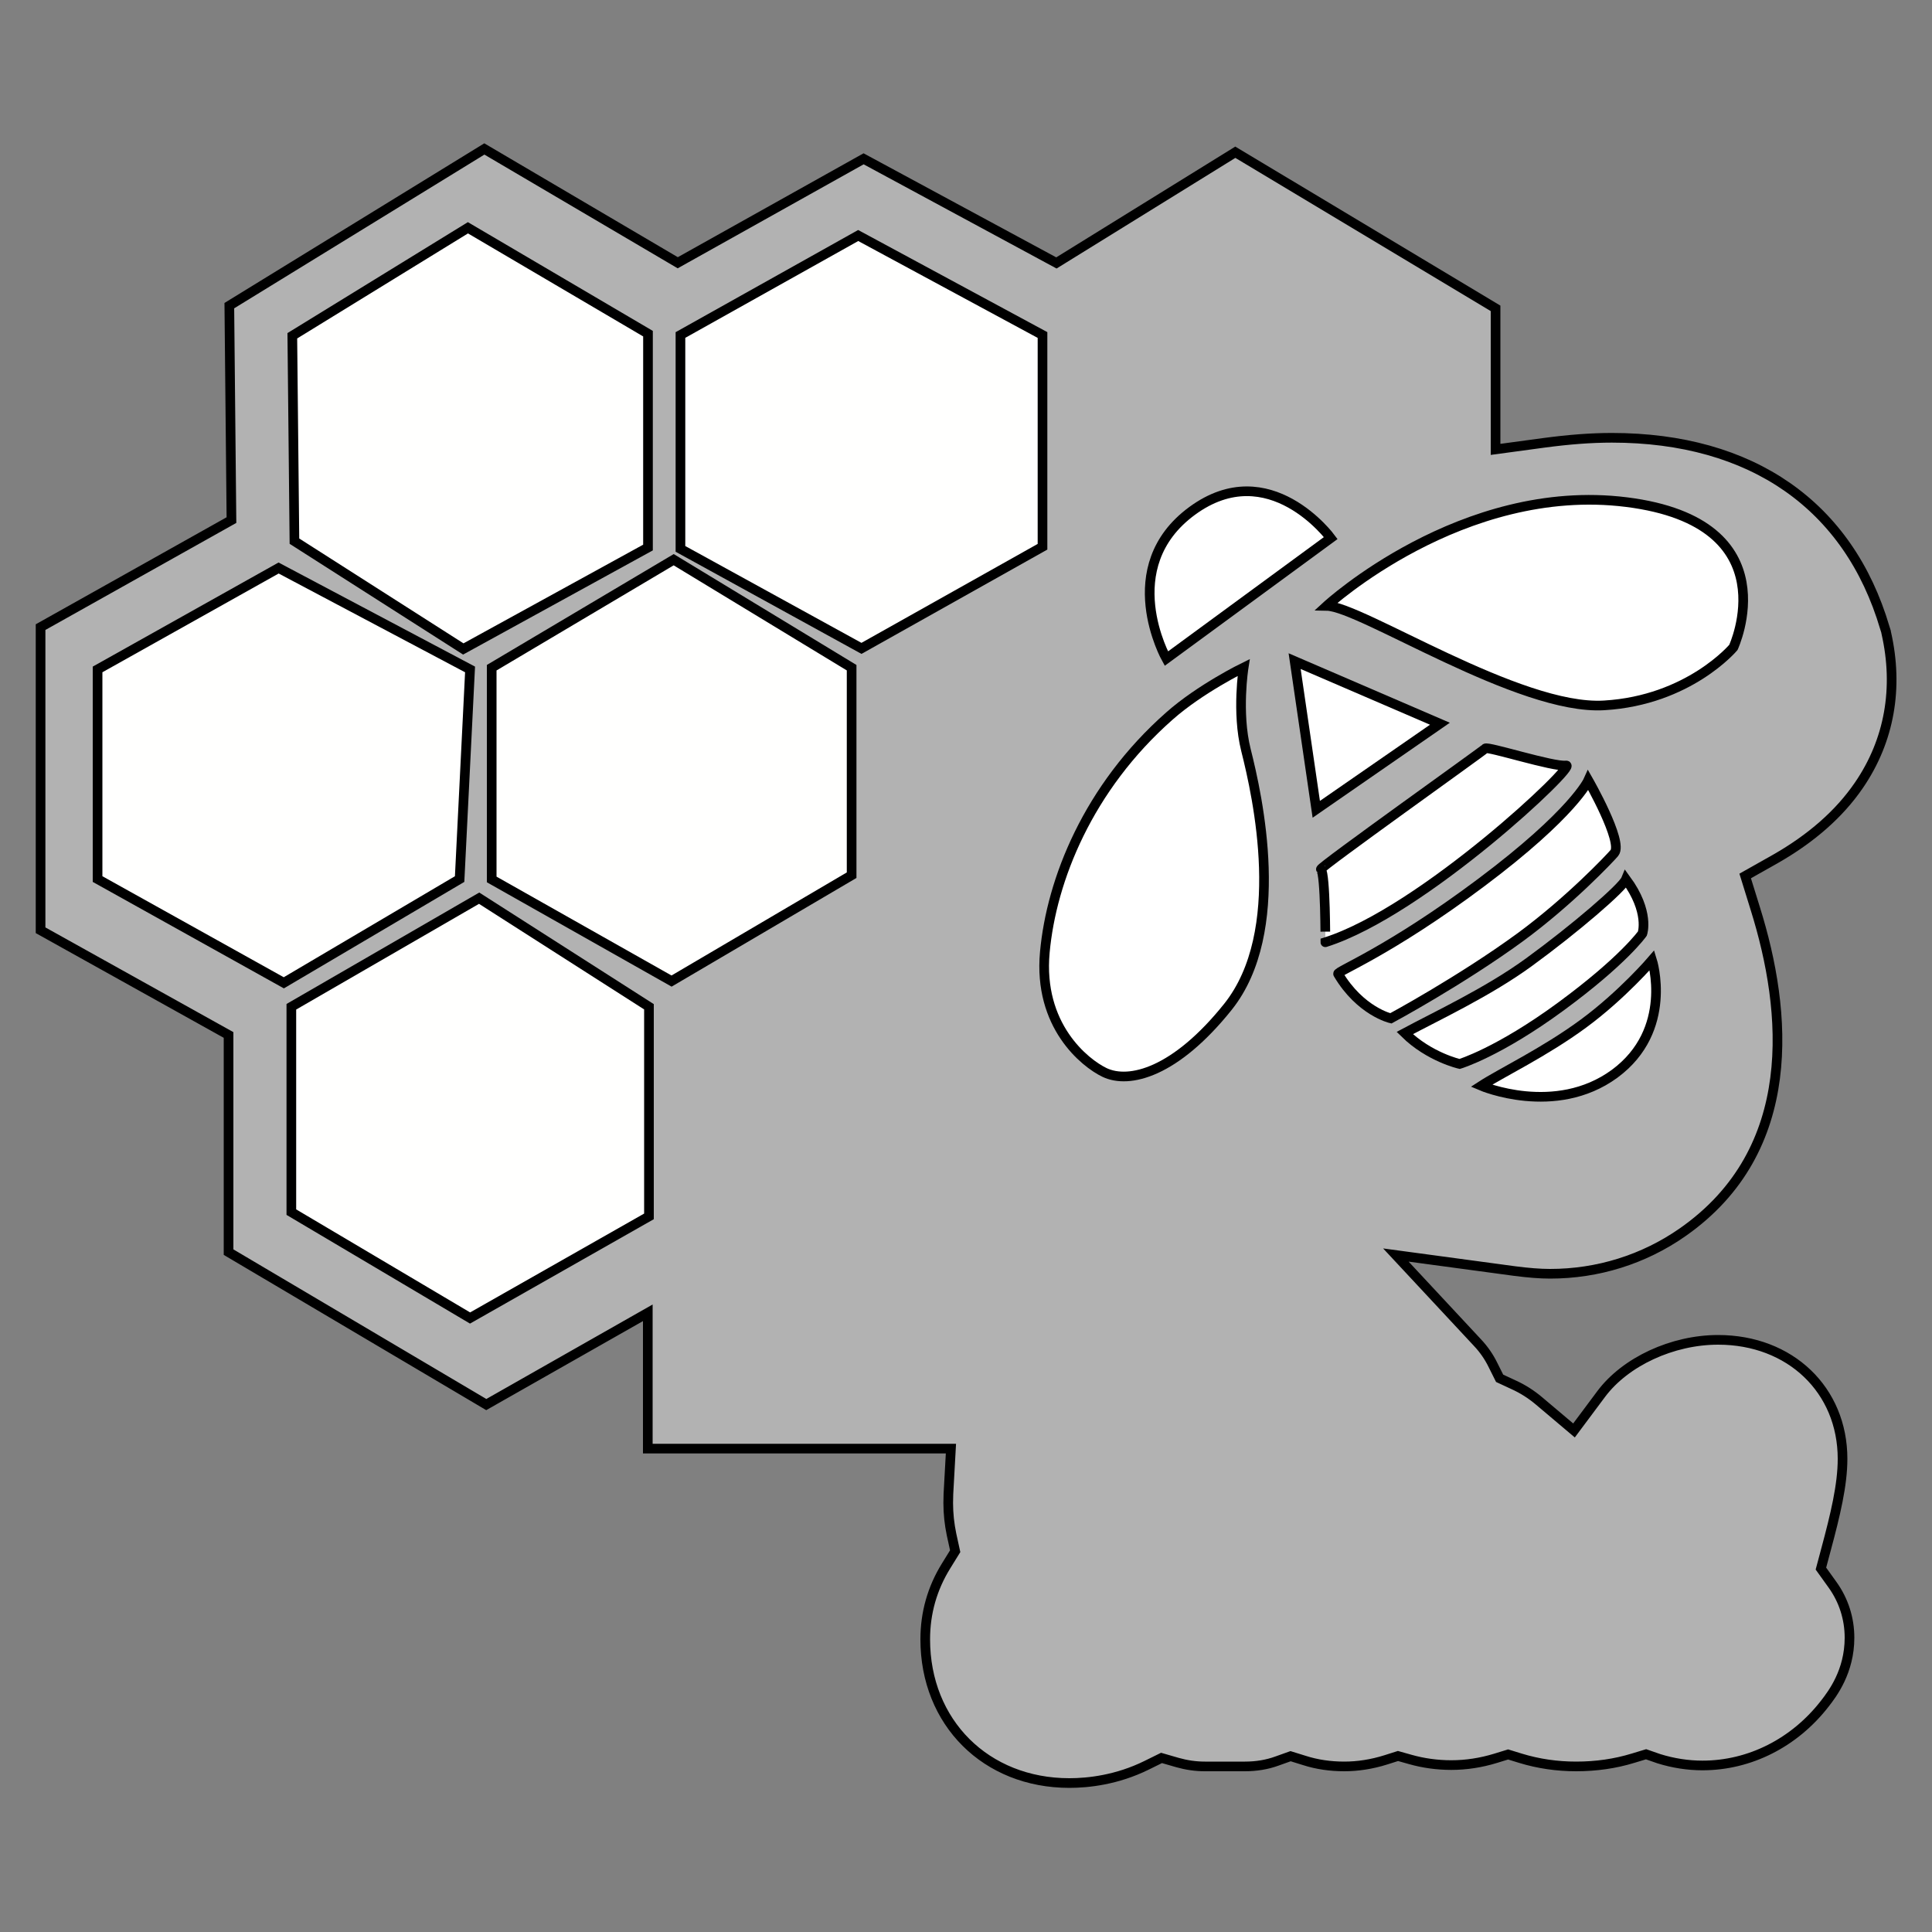
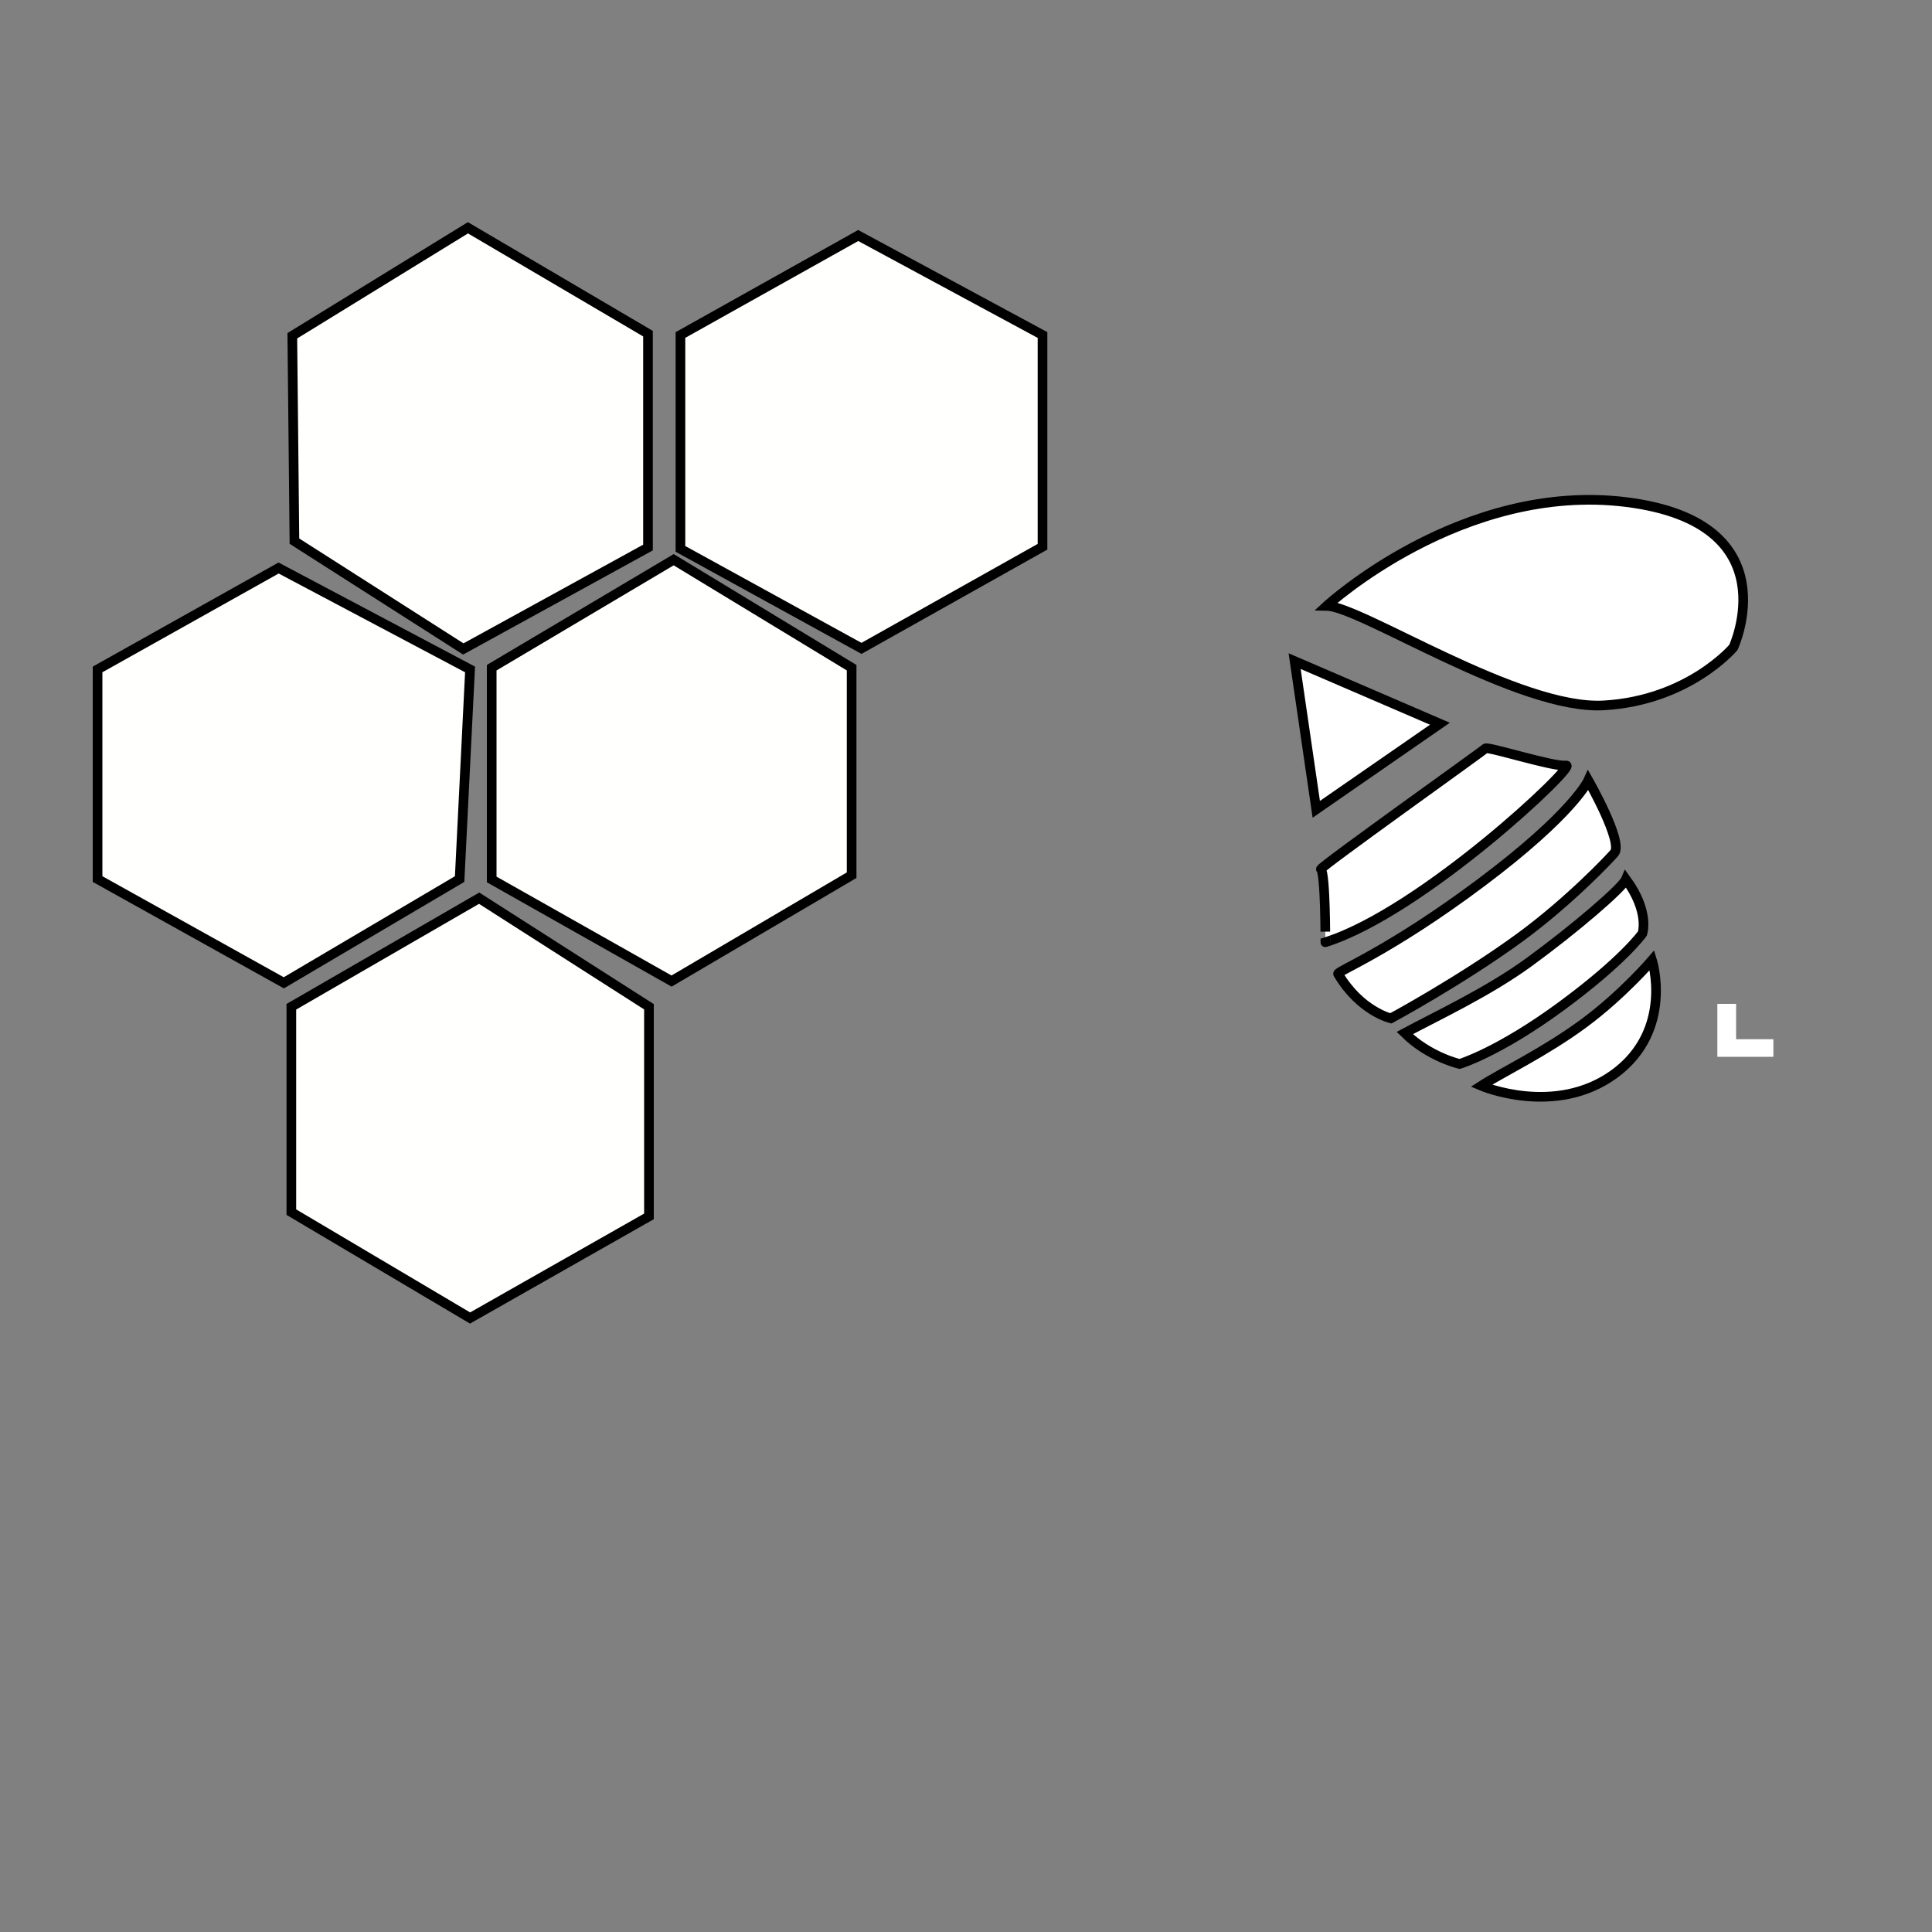
<svg xmlns="http://www.w3.org/2000/svg" version="1.1" x="0px" y="0px" viewBox="0 0 100 100" style="enable-background:new 0 0 100 100;" xml:space="preserve">
  <rect x="0" y="0" width="100" height="100" fill="#808080" stroke="none" />
  <style type="text/css">
	.st0{display:none;}
	.st1{display:inline;fill:#9D9D9C;}
	.st2{display:inline;}
	.st3{fill:#FFFFFF;}
	.st4{display:inline;fill:#FFFFFF;}
	.st5{fill:#B2B2B2;stroke:#000000;stroke-width:0.5;stroke-miterlimit:10;}
	.st6{fill:#FFFFFE;stroke:#000000;stroke-width:0.5;stroke-miterlimit:10;}
	.st7{fill:#FFFFFF;stroke:#000000;stroke-width:0.5;stroke-miterlimit:10;}
</style>
  <g id="Calque_1" class="st0">
    <polygon class="st1" points="-57.05,15.73 -32.86,50.11 -57.05,84.48 -105.42,84.48 -129.61,50.11 -105.42,15.73  " />
    <g class="st2">
      <polygon class="st3" points="-60.1,50.35 -57.59,50.35 -57.59,43.68 -52.58,43.68 -52.58,40.35 -60.1,40.35 -60.1,43.68   " />
      <polygon class="st3" points="-64.62,50.35 -62.11,50.35 -62.11,43.68 -62.11,40.35 -69.63,40.35 -69.63,43.68 -64.62,43.68   " />
      <polygon class="st3" points="-57.59,37.62 -52.58,37.62 -52.58,34.29 -57.59,34.29 -57.59,27.63 -60.1,27.63 -60.1,34.29     -60.1,37.62   " />
      <polygon class="st3" points="-62.11,37.62 -62.11,37.62 -62.11,34.29 -62.11,27.63 -64.62,27.63 -64.62,34.29 -69.63,34.29     -69.63,37.62 -64.62,37.62   " />
    </g>
    <g class="st2">
      <polygon class="st3" points="-113.89,54.64 -116.58,54.64 -116.58,57.26 -116.58,60.66 -113.89,60.66 -113.89,57.26     -110.39,57.26 -110.39,54.64   " />
      <polygon class="st3" points="-106.81,54.64 -106.81,57.26 -103.3,57.26 -103.3,60.66 -100.62,60.66 -100.62,57.26 -100.62,54.64     -103.3,54.64   " />
      <polygon class="st3" points="-113.89,64.12 -116.58,64.12 -116.58,67.53 -116.58,70.14 -113.89,70.14 -110.39,70.14     -110.39,67.53 -113.89,67.53   " />
      <polygon class="st3" points="-103.3,70.14 -100.62,70.14 -100.62,67.53 -100.62,64.12 -103.3,64.12 -103.3,67.53 -106.81,67.53     -106.81,70.14   " />
    </g>
    <polygon class="st4" points="-83.36,68.34 -82.51,68.34 -82.51,66.7 -80.82,66.7 -80.82,65.87 -83.36,65.87 -83.36,66.7  " />
    <polygon class="st4" points="-81.67,32.76 -80.82,32.76 -80.82,31.11 -80.82,30.29 -83.36,30.29 -83.36,31.11 -81.67,31.11  " />
    <polygon class="st4" points="-39.91,53.56 -38.1,53.56 -38.1,52.68 -39.91,52.68 -39.91,50.93 -40.82,50.93 -40.82,52.68    -40.82,53.56  " />
    <polygon class="st4" points="-103.54,43.64 -103.54,43.64 -103.54,42.82 -103.54,41.18 -104.39,41.18 -104.39,42.82 -106.08,42.82    -106.08,43.64 -104.39,43.64  " />
-     <path class="st4" d="M-110.71,41.08l-1.18-1.15l0.1-0.1l1.18,1.15L-110.71,41.08z M-113.61,41.08l-0.1-0.1l1.18-1.15l0.1,0.1   L-113.61,41.08z M-110.37,40.75l-1.18-1.15l0.1-0.1l1.18,1.15L-110.37,40.75z M-113.95,40.75l-0.1-0.1l1.18-1.15l0.1,0.1   L-113.95,40.75z M-112.87,38.98l-1.18-1.15l0.1-0.1l1.18,1.15L-112.87,38.98z M-111.45,38.98l-0.1-0.1l1.18-1.15l0.1,0.1   L-111.45,38.98z M-111.79,38.65l-0.1-0.1l1.18-1.15l0.1,0.1L-111.79,38.65z M-112.53,38.65l-1.18-1.15l0.1-0.1l1.18,1.15   L-112.53,38.65z" />
    <path class="st4" d="M-56.56,63.34l-1.18-1.15l0.1-0.1l1.18,1.15L-56.56,63.34z M-59.47,63.34l-0.1-0.1l1.18-1.15l0.1,0.1   L-59.47,63.34z M-56.23,63.01l-1.18-1.15l0.1-0.1l1.18,1.15L-56.23,63.01z M-59.81,63.01l-0.1-0.1l1.18-1.15l0.1,0.1L-59.81,63.01z    M-58.73,61.24l-1.18-1.15l0.1-0.1l1.18,1.15L-58.73,61.24z M-57.31,61.24l-0.1-0.1l1.18-1.15l0.1,0.1L-57.31,61.24z M-57.64,60.91   l-0.1-0.1l1.18-1.15l0.1,0.1L-57.64,60.91z M-58.39,60.91l-1.18-1.15l0.1-0.1l1.18,1.15L-58.39,60.91z" />
    <path class="st4" d="M-75.21,58.81l-6.35-6.17l0.55-0.54l6.35,6.17L-75.21,58.81z M-90.8,58.81l-0.55-0.54l6.35-6.17l0.55,0.54   L-90.8,58.81z M-73.39,57.05l-6.35-6.17l0.55-0.54l6.35,6.17L-73.39,57.05z M-92.62,57.05l-0.55-0.54l6.35-6.17l0.55,0.54   L-92.62,57.05z M-86.82,47.52l-6.35-6.17l0.55-0.54l6.35,6.17L-86.82,47.52z M-79.19,47.52l-0.55-0.54l6.35-6.17l0.55,0.54   L-79.19,47.52z M-81,45.76l-0.55-0.54l6.35-6.17l0.55,0.54L-81,45.76z M-85.01,45.76l-6.35-6.17l0.55-0.54l6.35,6.17L-85.01,45.76z   " />
  </g>
  <g id="Calque_2">
    <polygon class="st3" points="89.86,54.7 91.79,54.7 91.79,53.79 89.86,53.79 89.86,51.96 88.89,51.96 88.89,53.79 88.89,54.7  " />
-     <path class="st5" d="M55.35,92.29c-4.32,0-7.46-3.13-7.46-7.44c0-1.36,0.36-2.64,1.08-3.8l0.47-0.76l-0.19-0.87   c-0.11-0.53-0.17-1.07-0.17-1.63c0-0.16,0.01-0.31,0.01-0.47l0.13-2.34H33.53v-7.03l-8.36,4.75l-13.34-7.89V53.57L2.1,48.15V32.46   l9.88-5.54l-0.11-11.1l13.2-8.11l10.01,5.89l9.62-5.38l9.98,5.39l9.26-5.73l13.47,8.08v7.3l2.51-0.34   c1.27-0.17,2.42-0.26,3.51-0.26c7.24,0,12.26,3.5,14.13,9.84l0.06,0.19l0.01,0.06c0.65,2.85,0.17,5.58-1.41,7.89   c-1.01,1.48-2.47,2.76-4.33,3.82l-1.56,0.88l0.53,1.71c1.65,5.28,2.33,12.48-3.78,16.74c-2.01,1.4-4.38,2.14-6.85,2.14   c-0.53,0-1.13-0.05-1.83-0.14l-6.15-0.83l4.23,4.54c0.32,0.34,0.59,0.73,0.79,1.14l0.35,0.7l0.71,0.33   c0.49,0.22,0.94,0.51,1.34,0.85l1.8,1.52l1.41-1.89c1.25-1.67,3.68-2.8,6.05-2.8c3.73,0,6.44,2.59,6.44,6.16   c0,1.36-0.38,2.92-0.85,4.67l-0.27,1.01l0.61,0.85c0.57,0.8,0.87,1.74,0.87,2.73c0,1.75-0.89,2.91-1.27,3.4   c-1.58,2.04-3.9,3.21-6.34,3.21c-0.76,0-1.52-0.12-2.26-0.35L85.2,90.8L84.54,91c-0.94,0.29-1.93,0.43-2.96,0.43   c-0.99,0-1.95-0.14-2.87-0.42l-0.65-0.2l-0.65,0.2c-0.75,0.23-1.52,0.35-2.29,0.35c-0.73,0-1.45-0.1-2.12-0.29l-0.64-0.18   l-0.63,0.2c-0.73,0.23-1.46,0.34-2.15,0.34c-0.72,0-1.42-0.1-2.07-0.31L66.8,90.9l-0.7,0.25c-0.52,0.19-1.08,0.28-1.66,0.28h-2.07   c-0.49,0-0.96-0.07-1.42-0.2l-0.83-0.24l-0.77,0.38C57.81,92.13,56.32,92.29,55.35,92.29z" />
    <polygon class="st6" points="35.22,17.34 44.42,12.19 53.96,17.34 53.96,28.3 44.59,33.56 35.22,28.41  " />
    <polygon class="st6" points="15.08,52.11 24.8,46.49 33.59,52.11 33.59,62.96 24.33,68.22 15.08,62.74  " />
    <polygon class="st6" points="15.13,17.38 24.22,11.79 33.54,17.27 33.54,28.34 23.98,33.59 15.24,28.01  " />
    <polygon class="st6" points="25.45,34.56 34.87,28.97 44.08,34.56 44.08,45.3 34.76,50.78 25.45,45.52  " />
    <polygon class="st6" points="5.05,34.65 14.42,29.4 24.33,34.65 23.79,45.5 14.69,50.87 5.05,45.5  " />
-     <path class="st7" d="M60.37,34.09c0,0-2.65-4.73,1.34-7.65s7.17,1.41,7.17,1.41L60.37,34.09z" />
-     <path class="st7" d="M57.17,55.51c-1.02-0.49-3.44-2.42-3.09-6.22c0.34-3.74,2.24-8.52,6.45-12.23c1.59-1.41,3.84-2.51,3.84-2.51   s-0.37,2.32,0.12,4.27c0.61,2.42,2.17,9.4-0.93,13.29C60.84,55.51,58.45,56.12,57.17,55.51z" />
    <path class="st7" d="M68.67,31.36c0,0,7-6.44,15.52-5.37s5.53,7.52,5.53,7.52s-2.3,2.74-6.69,3   C78.63,36.78,70.44,31.39,68.67,31.36z" />
    <polygon class="st7" points="68.13,41.89 67.01,34.22 74.53,37.46  " />
    <path class="st7" d="M68.37,44.99c-0.08-0.09,8.39-6.12,8.51-6.25c0.11-0.13,3.53,0.97,4.18,0.88c0.65-0.09-7.4,7.55-12.46,9.15   C68.6,48.78,68.61,45.27,68.37,44.99z" />
    <path class="st7" d="M69.26,50.41c-0.11-0.12,2.63-1.15,7.41-4.73c4.78-3.58,5.54-5.29,5.54-5.29s1.82,3.18,1.35,3.76   c-0.22,0.26-2.31,2.48-4.87,4.36c-3.08,2.25-6.7,4.2-6.7,4.2S70.41,52.35,69.26,50.41z" />
    <path class="st7" d="M76.67,56.2c1-0.65,3.28-1.74,5.29-3.22c2.01-1.48,3.55-3.28,3.55-3.28s1.14,3.61-1.94,5.88   C80.49,57.83,76.67,56.2,76.67,56.2z" />
    <path class="st7" d="M72.71,53.47c1.68-0.9,4.3-2.12,6.42-3.66c2.39-1.74,4.85-3.86,5.03-4.3c1.24,1.69,0.85,2.81,0.85,2.81   s-0.97,1.39-4.21,3.77c-3.24,2.38-5.25,2.98-5.25,2.98S73.98,54.72,72.71,53.47z" />
  </g>
</svg>